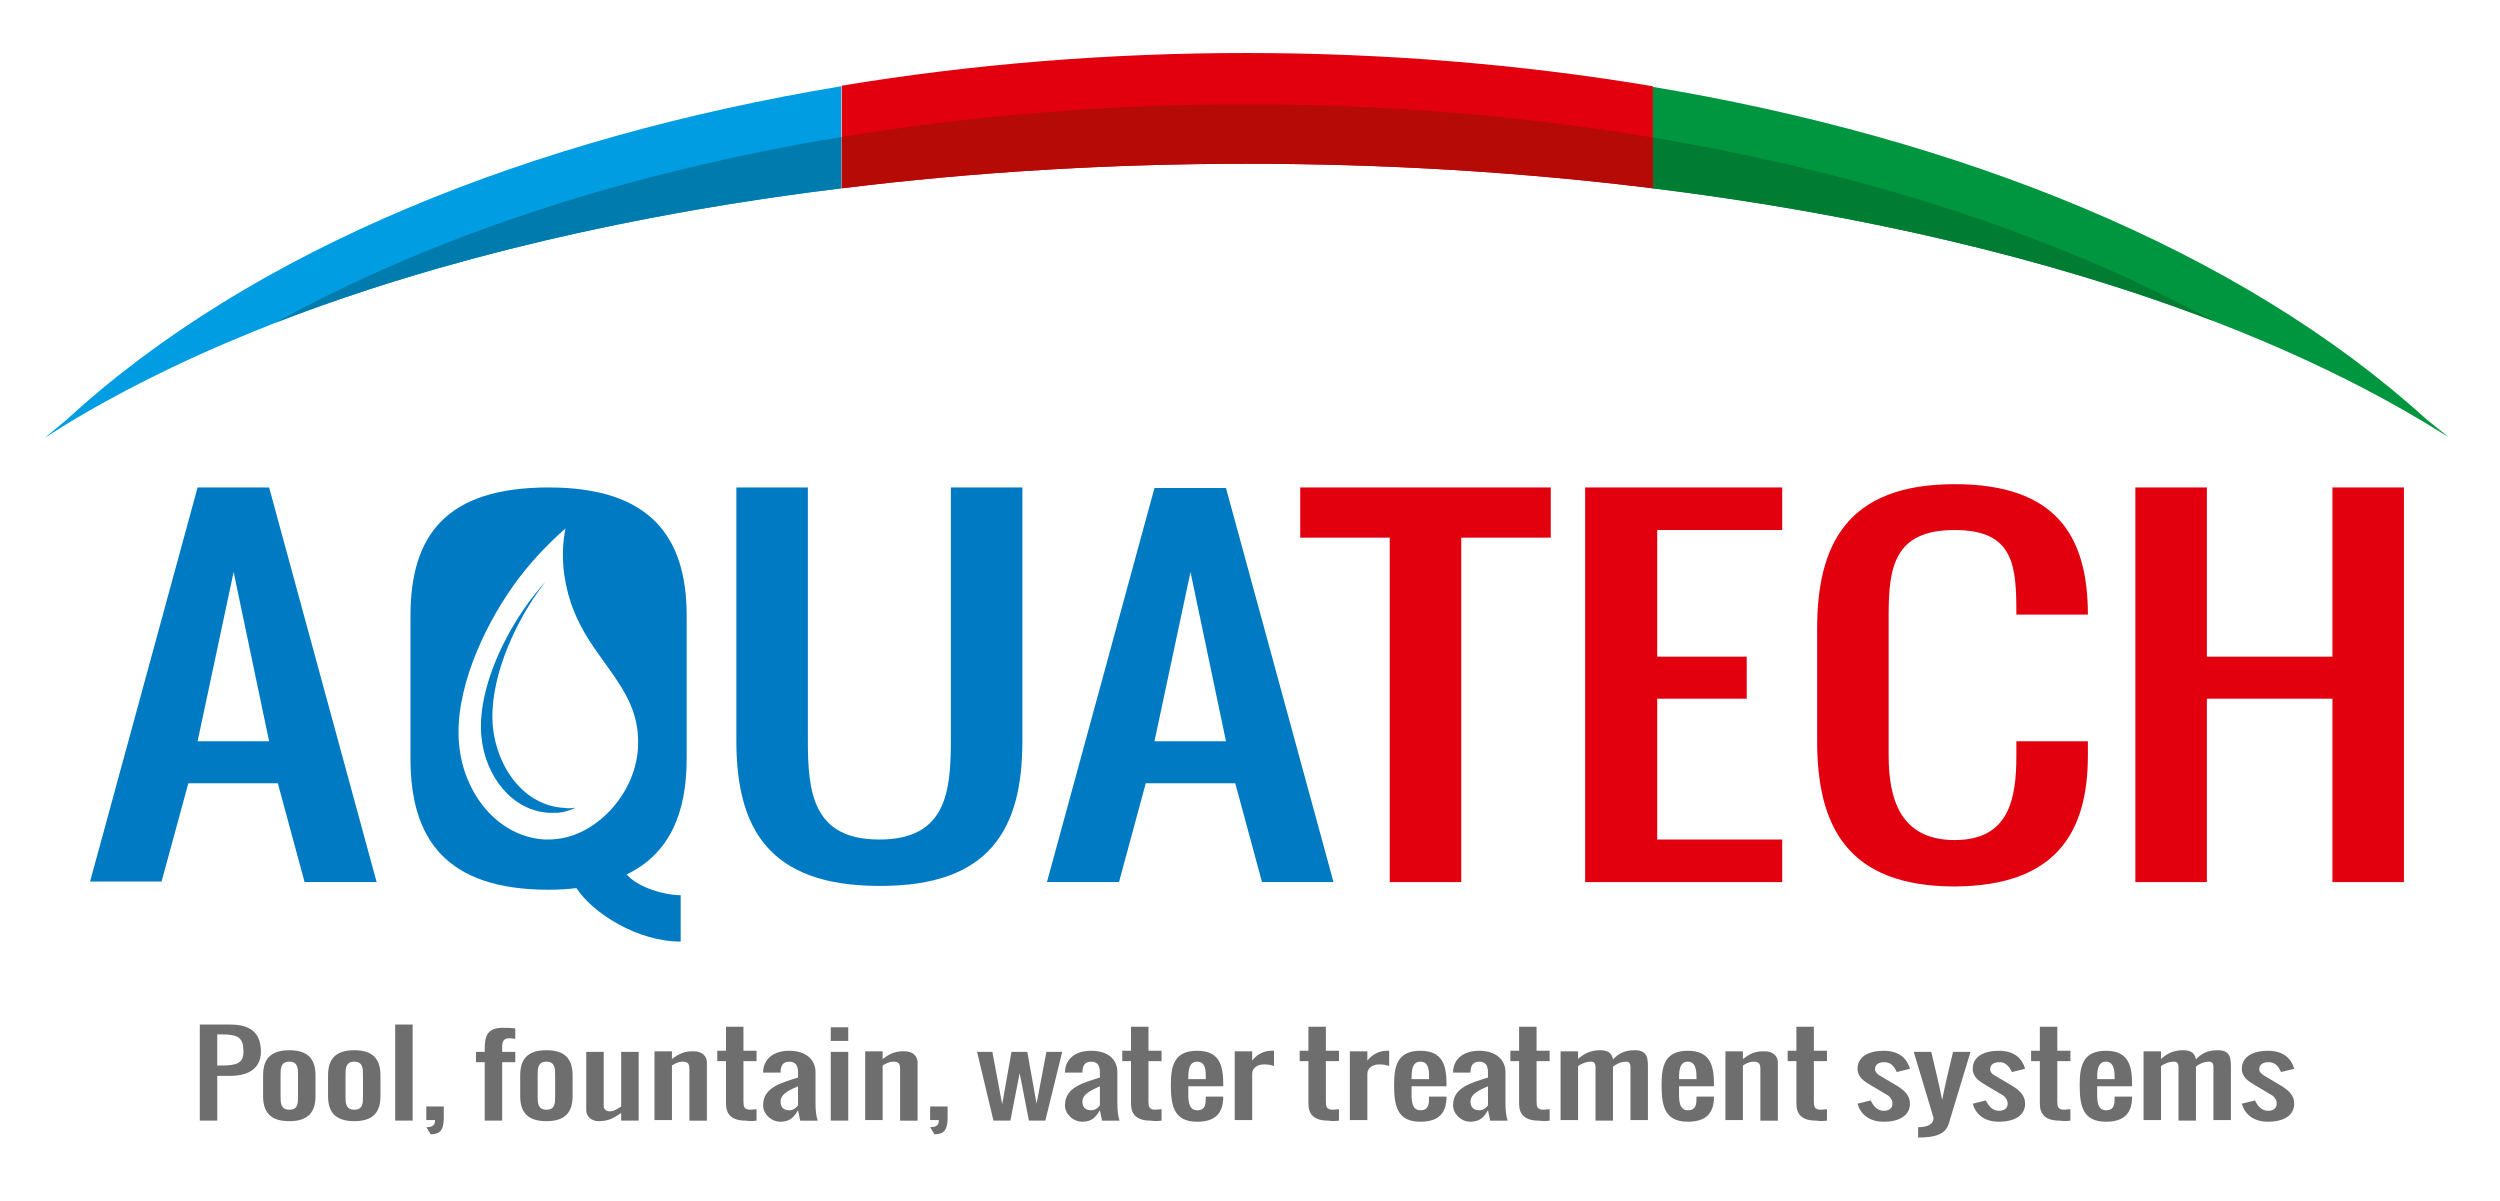
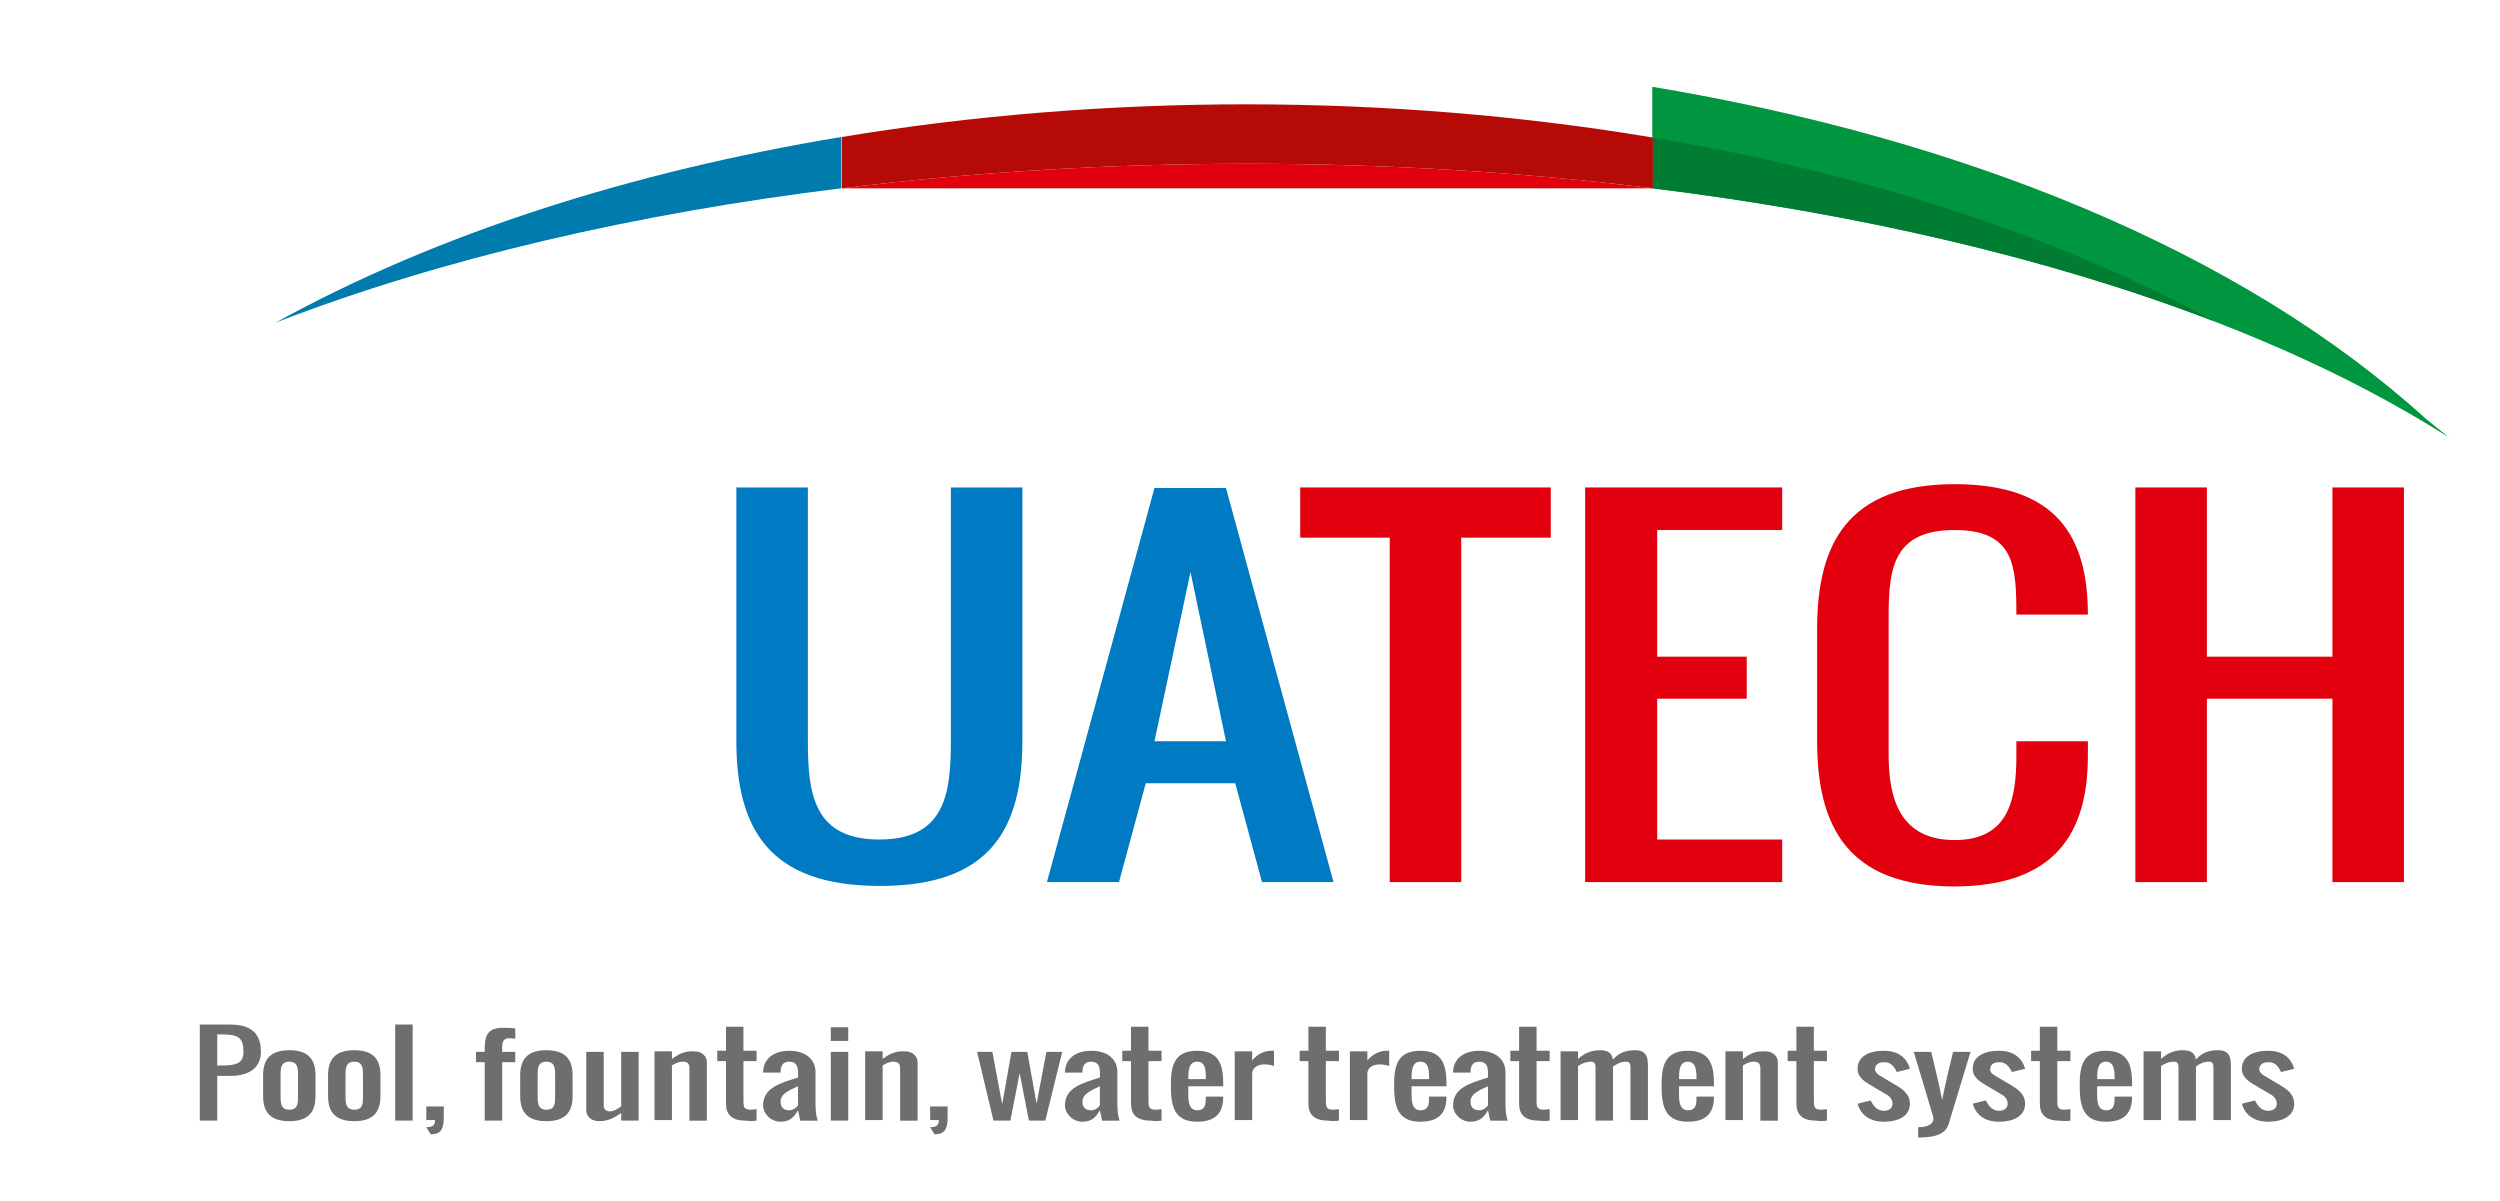
<svg xmlns="http://www.w3.org/2000/svg" version="1.1" id="Layer_1" x="0px" y="0px" viewBox="0 0 458 220" style="enable-background:new 0 0 458 220;" xml:space="preserve">
  <style type="text/css">
	.st0{fill-rule:evenodd;clip-rule:evenodd;fill:#E2000F;}
	.st1{fill-rule:evenodd;clip-rule:evenodd;fill:#007AC3;}
	.st2{fill-rule:evenodd;clip-rule:evenodd;fill:#00953F;}
	.st3{fill-rule:evenodd;clip-rule:evenodd;fill:#007C33;}
	.st4{fill-rule:evenodd;clip-rule:evenodd;fill:#B50A06;}
	.st5{fill-rule:evenodd;clip-rule:evenodd;fill:#009DE2;}
	.st6{fill-rule:evenodd;clip-rule:evenodd;fill:#007BAE;}
	.st7{fill-rule:evenodd;clip-rule:evenodd;fill:#6E6E6E;}
</style>
  <path class="st0" d="M382.5,138.4v-2.6h-13.1v2.6c0,7.9-1.3,15.5-11.3,15.5c-10,0-12.1-7.6-12.1-15.5v-25.8  c0-8.8,1.1-15.5,12.1-15.5c11,0,11.3,6.7,11.3,15.5h13.1c0-14.5-5.9-23.9-24.4-23.9c-19.7,0-25.2,11-25.2,26.5v20.6  c0,15.5,5.5,26.6,25.2,26.6C376.5,162.3,382.5,152.7,382.5,138.4" />
  <polygon class="st0" points="320,128 320,120.3 303.6,120.3 303.6,97.1 326.5,97.1 326.5,89.3 290.4,89.3 290.4,161.6 326.5,161.6   326.5,153.8 303.6,153.8 303.6,128 " />
  <polygon class="st0" points="284.1,89.3 238.2,89.3 238.2,98.5 254.6,98.5 254.6,161.6 267.7,161.6 267.7,98.5 284.1,98.5 " />
  <path class="st1" d="M209.9,143.5h16.4l4.9,18.1h13.1l-19.7-72.2h-13.1l-19.7,72.2H205L209.9,143.5z M224.6,135.8h-13.1l6.6-31  L224.6,135.8z" />
  <path class="st1" d="M187.3,135.8V89.3h-13.1v46.4c0,9.6-1,18.1-13.1,18.1c-12.1,0-13.1-8.5-13.1-18.1V89.3h-13.1v46.4  c0,15.9,5.8,26.6,26.2,26.6C181.5,162.4,187.3,151.7,187.3,135.8" />
-   <path class="st1" d="M34.5,143.5h16.4l4.9,18.1H69L49.3,89.3H36.2l-19.7,72.2h13.1L34.5,143.5z M49.3,135.8H36.2l6.6-31L49.3,135.8z  " />
-   <path class="st1" d="M103.6,96.8c-3.6,3.2-6.9,6.7-9.7,10.7c-5.3,7.5-10.7,19.1-9.8,28.8c0.8,9.1,7.1,17,15.7,17.5  c0.7,0,1.5,0,2.2-0.1c7.6-0.8,14.7-8.7,14.9-17.2c0.1-4.1-1-7.2-3-10.5c-1.4-2.3-3.1-4.5-4.7-6.8c-1.9-2.7-3.5-5.5-4.6-8.7  C103.1,106,102.7,101.3,103.6,96.8 M99.9,106.6c-1.4,1.6-2.8,3.3-4,5.1c-4.2,6.1-8.5,15.5-7.7,23.3c0.7,7.2,5.6,13.5,12.3,13.9  c0.6,0,1.1,0,1.7,0c1.1-0.1,2.1-0.4,3.2-0.9c-0.1,0-0.2,0-0.3,0c-0.6,0.1-1.2,0.1-1.8,0c-7.1-0.4-12.2-7.1-13-14.8  c-0.8-8.3,3.7-18.3,8.2-24.7C98.9,108,99.4,107.3,99.9,106.6z M124.7,172.5V164c-3,0-7.8-1.4-9.9-3.8c7.9-3.8,11-11.3,11-21.2v-26.2  c0-14.5-6.7-23.5-25.3-23.5c-18.8,0-25.3,8.8-25.3,23.5v26.2c0,14.7,6.5,24,25.3,24c1.8,0,3.5-0.1,5.1-0.3  C108.6,167.3,116.8,172.5,124.7,172.5z" />
  <polygon class="st0" points="427.3,128 427.3,161.6 440.4,161.6 440.4,89.3 427.3,89.3 427.3,120.3 404.3,120.3 404.3,89.3   391.2,89.3 391.2,161.6 404.3,161.6 404.3,128 " />
  <path class="st2" d="M444.5,76.8l4.1,3.3l-4.4-2.7c-36.5-21.9-86.9-36.2-141.5-42.9V15.9C359,25.3,410.2,45.6,444.5,76.8" />
  <path class="st3" d="M405.5,58.8C375.2,47.2,340,39.1,302.8,34.5v-9.3C340.4,31.5,375.9,42.7,405.5,58.8" />
-   <path class="st0" d="M302.8,34.5c-48.4-6-100.2-6-148.6,0V15.7c48.3-8,100.3-8,148.6,0.1V34.5z" />
+   <path class="st0" d="M302.8,34.5c-48.4-6-100.2-6-148.6,0V15.7V34.5z" />
  <path class="st4" d="M302.8,34.5c-48.4-6-100.2-6-148.6,0v-9.4c48.3-8,100.3-8,148.6,0.1V34.5z" />
-   <path class="st5" d="M154.1,34.5c-54.7,6.7-105.1,21-141.6,43l-4.3,2.7l4-3.3c34.1-31.4,85.4-51.7,141.9-61.1V34.5z" />
  <path class="st6" d="M154.1,34.5C116.6,39.1,81,47.3,50.5,59.1c29.7-16.4,65.5-27.7,103.6-34V34.5z" />
  <path class="st7" d="M417.9,196.4l2.4-0.6c-0.5-1.8-1.9-3.3-4.8-3.3c-2.8,0-4.8,1.1-4.8,3.3c0,1.5,1.2,2.3,2.4,3l3.2,1.9  c0.4,0.3,0.8,0.8,0.8,1.5c0,0.8-0.6,1.3-1.6,1.3c-1.3,0-2-1.1-2.4-1.9l-2.4,0.6c0.5,1.8,2,3.3,4.8,3.3c2.8,0,4.8-1.1,4.8-3.3  c0-1.6-1.1-2.5-2.4-3.3l-3.2-1.9c-0.3-0.2-0.8-0.6-0.8-1.1c0-0.8,0.6-1.3,1.6-1.3C416.9,194.5,417.5,195.6,417.9,196.4 M404.7,194.5  c0.9,0,0.8,0.8,0.8,1.5v9.2h3.2v-9.2c0-1.9,0.1-3.6-2.4-3.6c-2,0-3.1,0.7-4,1.7c-0.2-1.1-0.8-1.7-2.4-1.7c-1.9,0-3.1,0.8-4,1.6v-1.4  h-3.2v12.6h3.2v-9.9c0.6-0.4,1.4-0.8,2.4-0.8c0.9,0,0.8,0.8,0.8,1.6v9.2h3.2v-9.9C402.8,195,403.6,194.5,404.7,194.5z M387.4,197.7  h-3.2c0-1.3,0-3.2,1.6-3.2C387.4,194.5,387.4,196.4,387.4,197.7z M384.2,199.6V199h6.4v-0.3c0-3.4-0.6-6.2-4.8-6.2  c-4.2,0-4.8,2.8-4.8,6.2c0,3.6,0.4,6.8,4.8,6.8c3.5,0,4.8-1.7,4.8-4.6h-3.2c0,1.3,0,2.5-1.6,2.5C384,203.4,384.2,201,384.2,199.6z   M379.3,205.3v-2.1c-0.3,0-0.8,0.1-1.1,0.1c-1.2,0-1.3-0.6-1.3-1.5v-7.4h2.4v-1.9h-2.4v-4.4h-3.2v4.4h-1.6v1.9h1.6v7.8  c0,2,1.1,3.1,3.6,3.1C378.1,205.4,378.5,205.4,379.3,205.3z M368.6,196.4l2.4-0.6c-0.5-1.8-1.9-3.3-4.8-3.3c-2.8,0-4.8,1.1-4.8,3.3  c0,1.5,1.2,2.3,2.4,3l3.2,1.9c0.4,0.3,0.8,0.8,0.8,1.5c0,0.8-0.6,1.3-1.6,1.3c-1.3,0-2-1.1-2.4-1.9l-2.4,0.6c0.5,1.8,2,3.3,4.8,3.3  c2.8,0,4.8-1.1,4.8-3.3c0-1.6-1.1-2.5-2.4-3.3l-3.2-1.9c-0.4-0.2-0.8-0.6-0.8-1.1c0-0.8,0.6-1.3,1.6-1.3  C367.5,194.5,368.2,195.6,368.6,196.4z M351.4,206.5v1.9c3.1,0,5-0.6,5.6-2.5l4-13.2h-3.2c-0.7,2.9-1.4,5.8-2,8.8  c-0.6-3-1.3-5.9-2-8.8h-3.2l3.6,12C354.3,206,353.1,206.5,351.4,206.5z M347.5,196.4l2.4-0.6c-0.5-1.8-1.9-3.3-4.8-3.3  c-2.8,0-4.8,1.1-4.8,3.3c0,1.5,1.2,2.3,2.4,3l3.2,1.9c0.4,0.3,0.8,0.8,0.8,1.5c0,0.8-0.6,1.3-1.6,1.3c-1.3,0-2-1.1-2.4-1.9l-2.4,0.6  c0.5,1.8,2,3.3,4.8,3.3c2.8,0,4.8-1.1,4.8-3.3c0-1.6-1.1-2.5-2.4-3.3l-3.2-1.9c-0.3-0.2-0.8-0.6-0.8-1.1c0-0.8,0.6-1.3,1.6-1.3  C346.5,194.5,347.1,195.6,347.5,196.4z M334.7,205.3v-2.1c-0.3,0-0.8,0.1-1.1,0.1c-1.2,0-1.3-0.6-1.3-1.5v-7.4h2.4v-1.9h-2.4v-4.4  h-3.2v4.4h-1.6v1.9h1.6v7.8c0,2,1.1,3.1,3.6,3.1C333.5,205.4,333.9,205.4,334.7,205.3z M319.3,194v-1.4h-3.2v12.6h3.2v-10  c0.5-0.3,1.1-0.7,2-0.7c1,0,1.2,0.5,1.2,1.3v9.5h3.2v-10.7c0-1.1-0.9-2-2.3-2C321.4,192.5,320.4,193.2,319.3,194z M310.8,197.7h-3.2  c0-1.3,0-3.2,1.6-3.2C310.8,194.5,310.8,196.4,310.8,197.7z M307.6,199.6V199h6.4v-0.3c0-3.4-0.6-6.2-4.8-6.2  c-4.2,0-4.8,2.8-4.8,6.2c0,3.6,0.4,6.8,4.8,6.8c3.5,0,4.8-1.7,4.8-4.6h-3.2c0,1.3,0,2.5-1.6,2.5C307.4,203.4,307.6,201,307.6,199.6z   M297.9,194.5c0.9,0,0.8,0.8,0.8,1.5v9.2h3.2v-9.2c0-1.9,0.1-3.6-2.4-3.6c-2,0-3.1,0.7-4,1.7c-0.2-1.1-0.8-1.7-2.4-1.7  c-1.9,0-3.1,0.8-4,1.6v-1.4h-3.2v12.6h3.2v-9.9c0.6-0.4,1.4-0.8,2.4-0.8c0.9,0,0.8,0.8,0.8,1.6v9.2h3.2v-9.9  C296.1,195,296.8,194.5,297.9,194.5z M283.9,205.3v-2.1c-0.3,0-0.8,0.1-1.1,0.1c-1.2,0-1.3-0.6-1.3-1.5v-7.4h2.4v-1.9h-2.4v-4.4  h-3.2v4.4h-1.6v1.9h1.6v7.8c0,2,1.1,3.1,3.6,3.1C282.7,205.4,283.1,205.4,283.9,205.3z M272.6,199v3.5c-0.3,0.4-0.8,0.9-1.6,0.9  c-1.1,0-1.6-0.6-1.6-1.6C269.4,200.3,271.3,199.6,272.6,199z M271,192.5c-3,0-4.8,1.6-4.8,4h3.2c0-1.1,0.3-2,1.6-2  c1.3,0,1.6,0.9,1.6,2v0.9c-3.1,1-6.4,1.8-6.4,5.1c0,1.5,1.4,3,3.2,3c1.9,0,2.6-1.1,3.2-2.1l0.4,1.9h3.2c-0.3-0.9-0.4-1.9-0.4-3.2  v-5.7C275.8,194.1,274,192.5,271,192.5z M261.8,197.7h-3.2c0-1.3,0-3.2,1.6-3.2C261.9,194.5,261.8,196.4,261.8,197.7z M258.6,199.6  V199h6.4v-0.3c0-3.4-0.6-6.2-4.8-6.2c-4.2,0-4.8,2.8-4.8,6.2c0,3.6,0.4,6.8,4.8,6.8c3.5,0,4.8-1.7,4.8-4.6h-3.2c0,1.3,0,2.5-1.6,2.5  C258.4,203.4,258.6,201,258.6,199.6z M250.5,194.3v-1.7h-3.2v12.6h3.2v-8.5c0-1,0.9-1.7,2.2-1.7c0.6,0,1.3,0.1,1.8,0.3v-2.8  c-0.2,0-0.3,0-0.5,0C252.4,192.5,251.1,193.5,250.5,194.3z M245.3,205.3v-2.1c-0.3,0-0.8,0.1-1.1,0.1c-1.2,0-1.3-0.6-1.3-1.5v-7.4  h2.4v-1.9h-2.4v-4.4h-3.2v4.4h-1.6v1.9h1.6v7.8c0,2,1.1,3.1,3.6,3.1C244.1,205.4,244.5,205.4,245.3,205.3z M229.4,194.3v-1.7h-3.2  v12.6h3.2v-8.5c0-1,0.9-1.7,2.2-1.7c0.6,0,1.3,0.1,1.8,0.3v-2.8c-0.2,0-0.4,0-0.5,0C231.2,192.5,230,193.5,229.4,194.3z   M220.9,197.7h-3.2c0-1.3,0-3.2,1.6-3.2C221,194.5,220.9,196.4,220.9,197.7z M217.7,199.6V199h6.4v-0.3c0-3.4-0.6-6.2-4.8-6.2  c-4.2,0-4.8,2.8-4.8,6.2c0,3.6,0.4,6.8,4.8,6.8c3.5,0,4.8-1.7,4.8-4.6h-3.2c0,1.3,0,2.5-1.6,2.5C217.5,203.4,217.7,201,217.7,199.6z   M212.8,205.3v-2.1c-0.3,0-0.8,0.1-1.1,0.1c-1.2,0-1.3-0.6-1.3-1.5v-7.4h2.4v-1.9h-2.4v-4.4h-3.2v4.4h-1.6v1.9h1.6v7.8  c0,2,1.1,3.1,3.6,3.1C211.6,205.4,212,205.4,212.8,205.3z M201.5,199v3.5c-0.3,0.4-0.8,0.9-1.6,0.9c-1.1,0-1.6-0.6-1.6-1.6  C198.3,200.3,200.3,199.6,201.5,199z M199.9,192.5c-3,0-4.8,1.6-4.8,4h3.2c0-1.1,0.3-2,1.6-2c1.3,0,1.6,0.9,1.6,2v0.9  c-3.1,1-6.4,1.8-6.4,5.1c0,1.5,1.4,3,3.2,3c1.9,0,2.6-1.1,3.2-2.1l0.4,1.9h3.2c-0.3-0.9-0.4-1.9-0.4-3.2v-5.7  C204.7,194.1,203,192.5,199.9,192.5z M186.8,196.6l1.7,8.7h3l3.1-12.6h-2.9l-1.8,9.5l-1.7-9.5h-2.9l-1.7,9.6l-1.8-9.6h-2.8l3,12.6  h3.1L186.8,196.6z M170.4,202.7v2.5h1.6c0,0.9-0.4,1.3-1.6,1.3l0.8,1.3c2,0,2.3-1.1,2.4-2.7c0-0.6,0-1.4,0-2.4H170.4z M161.7,194  v-1.4h-3.2v12.6h3.2v-10c0.5-0.3,1.1-0.7,2-0.7c1,0,1.2,0.5,1.2,1.3v9.5h3.2v-10.7c0-1.1-0.9-2-2.3-2  C163.9,192.5,162.8,193.2,161.7,194z M152.2,188.2v2.5h3.2v-2.5H152.2z M152.2,192.7v12.6h3.2v-12.6H152.2z M146.2,199v3.5  c-0.3,0.4-0.8,0.9-1.6,0.9c-1.1,0-1.6-0.6-1.6-1.6C143,200.3,144.9,199.6,146.2,199z M144.6,192.5c-3,0-4.8,1.6-4.8,4h3.2  c0-1.1,0.3-2,1.6-2c1.3,0,1.6,0.9,1.6,2v0.9c-3.1,1-6.4,1.8-6.4,5.1c0,1.5,1.4,3,3.2,3c1.9,0,2.6-1.1,3.2-2.1l0.4,1.9h3.2  c-0.3-0.9-0.4-1.9-0.4-3.2v-5.7C149.4,194.1,147.6,192.5,144.6,192.5z M138.6,205.3v-2.1c-0.3,0-0.8,0.1-1.1,0.1  c-1.2,0-1.3-0.6-1.3-1.5v-7.4h2.4v-1.9h-2.4v-4.4H133v4.4h-1.6v1.9h1.6v7.8c0,2,1.1,3.1,3.6,3.1  C137.4,205.4,137.8,205.4,138.6,205.3z M123.1,194v-1.4h-3.2v12.6h3.2v-10c0.5-0.3,1.1-0.7,2-0.7c1,0,1.2,0.5,1.2,1.3v9.5h3.2v-10.7  c0-1.1-0.9-2-2.3-2C125.3,192.5,124.2,193.2,123.1,194z M113.8,203.9v1.4h3.2v-12.6h-3.2v10c-0.5,0.3-1.2,0.9-2.1,0.9  c-0.6,0-1.1-0.4-1.1-0.9v-10h-3.2v10.7c0,1.1,0.9,2,2.3,2C111.6,205.4,112.6,204.7,113.8,203.9z M100.1,194.5c1.6,0,1.6,1.3,1.6,2.5  v3.8c0,1.3,0,2.5-1.6,2.5c-1.6,0-1.6-1.3-1.6-2.5v-3.8C98.5,195.8,98.5,194.5,100.1,194.5z M100.1,205.4c3.6,0,4.8-1.8,4.8-4.6v-3.8  c0-2.8-1.2-4.6-4.8-4.6c-3.6,0-4.8,1.8-4.8,4.6v3.8C95.3,203.6,96.5,205.4,100.1,205.4z M88.8,192.2v0.5h-1.6v1.9h1.6v10.7H92v-10.7  h2.4v-1.9H92v-0.9c0-0.9,0.2-1.6,1.3-1.6c0.3,0,0.8,0.1,1.1,0.1v-1.9c-0.8-0.1-1.2-0.1-2-0.1C89.3,188.2,88.8,189.7,88.8,192.2z   M78.1,202.7v2.5h1.6c0,0.9-0.4,1.3-1.6,1.3l0.8,1.3c2,0,2.3-1.1,2.4-2.7c0-0.6,0-1.4,0-2.4H78.1z M75.6,205.3v-17.6h-3.2v17.6H75.6  z M64.9,194.5c1.6,0,1.6,1.3,1.6,2.5v3.8c0,1.3,0,2.5-1.6,2.5c-1.6,0-1.6-1.3-1.6-2.5v-3.8C63.3,195.8,63.3,194.5,64.9,194.5z   M64.9,205.4c3.6,0,4.8-1.8,4.8-4.6v-3.8c0-2.8-1.2-4.6-4.8-4.6c-3.6,0-4.8,1.8-4.8,4.6v3.8C60.1,203.6,61.3,205.4,64.9,205.4z   M53,194.5c1.6,0,1.6,1.3,1.6,2.5v3.8c0,1.3,0,2.5-1.6,2.5c-1.6,0-1.6-1.3-1.6-2.5v-3.8C51.4,195.8,51.4,194.5,53,194.5z M53,205.4  c3.6,0,4.8-1.8,4.8-4.6v-3.8c0-2.8-1.2-4.6-4.8-4.6c-3.6,0-4.8,1.8-4.8,4.6v3.8C48.2,203.6,49.4,205.4,53,205.4z M44.6,192.7  c0,2.1-1.3,2.5-4,2.5h-0.8v-5.7h0.8C43.8,189.5,44.6,190.2,44.6,192.7z M47.8,192.7c0-3.2-1.6-5-5.6-5h-5.6v17.6h3.2v-8.2h2.4  C45.8,197.1,47.8,195.5,47.8,192.7z" />
</svg>